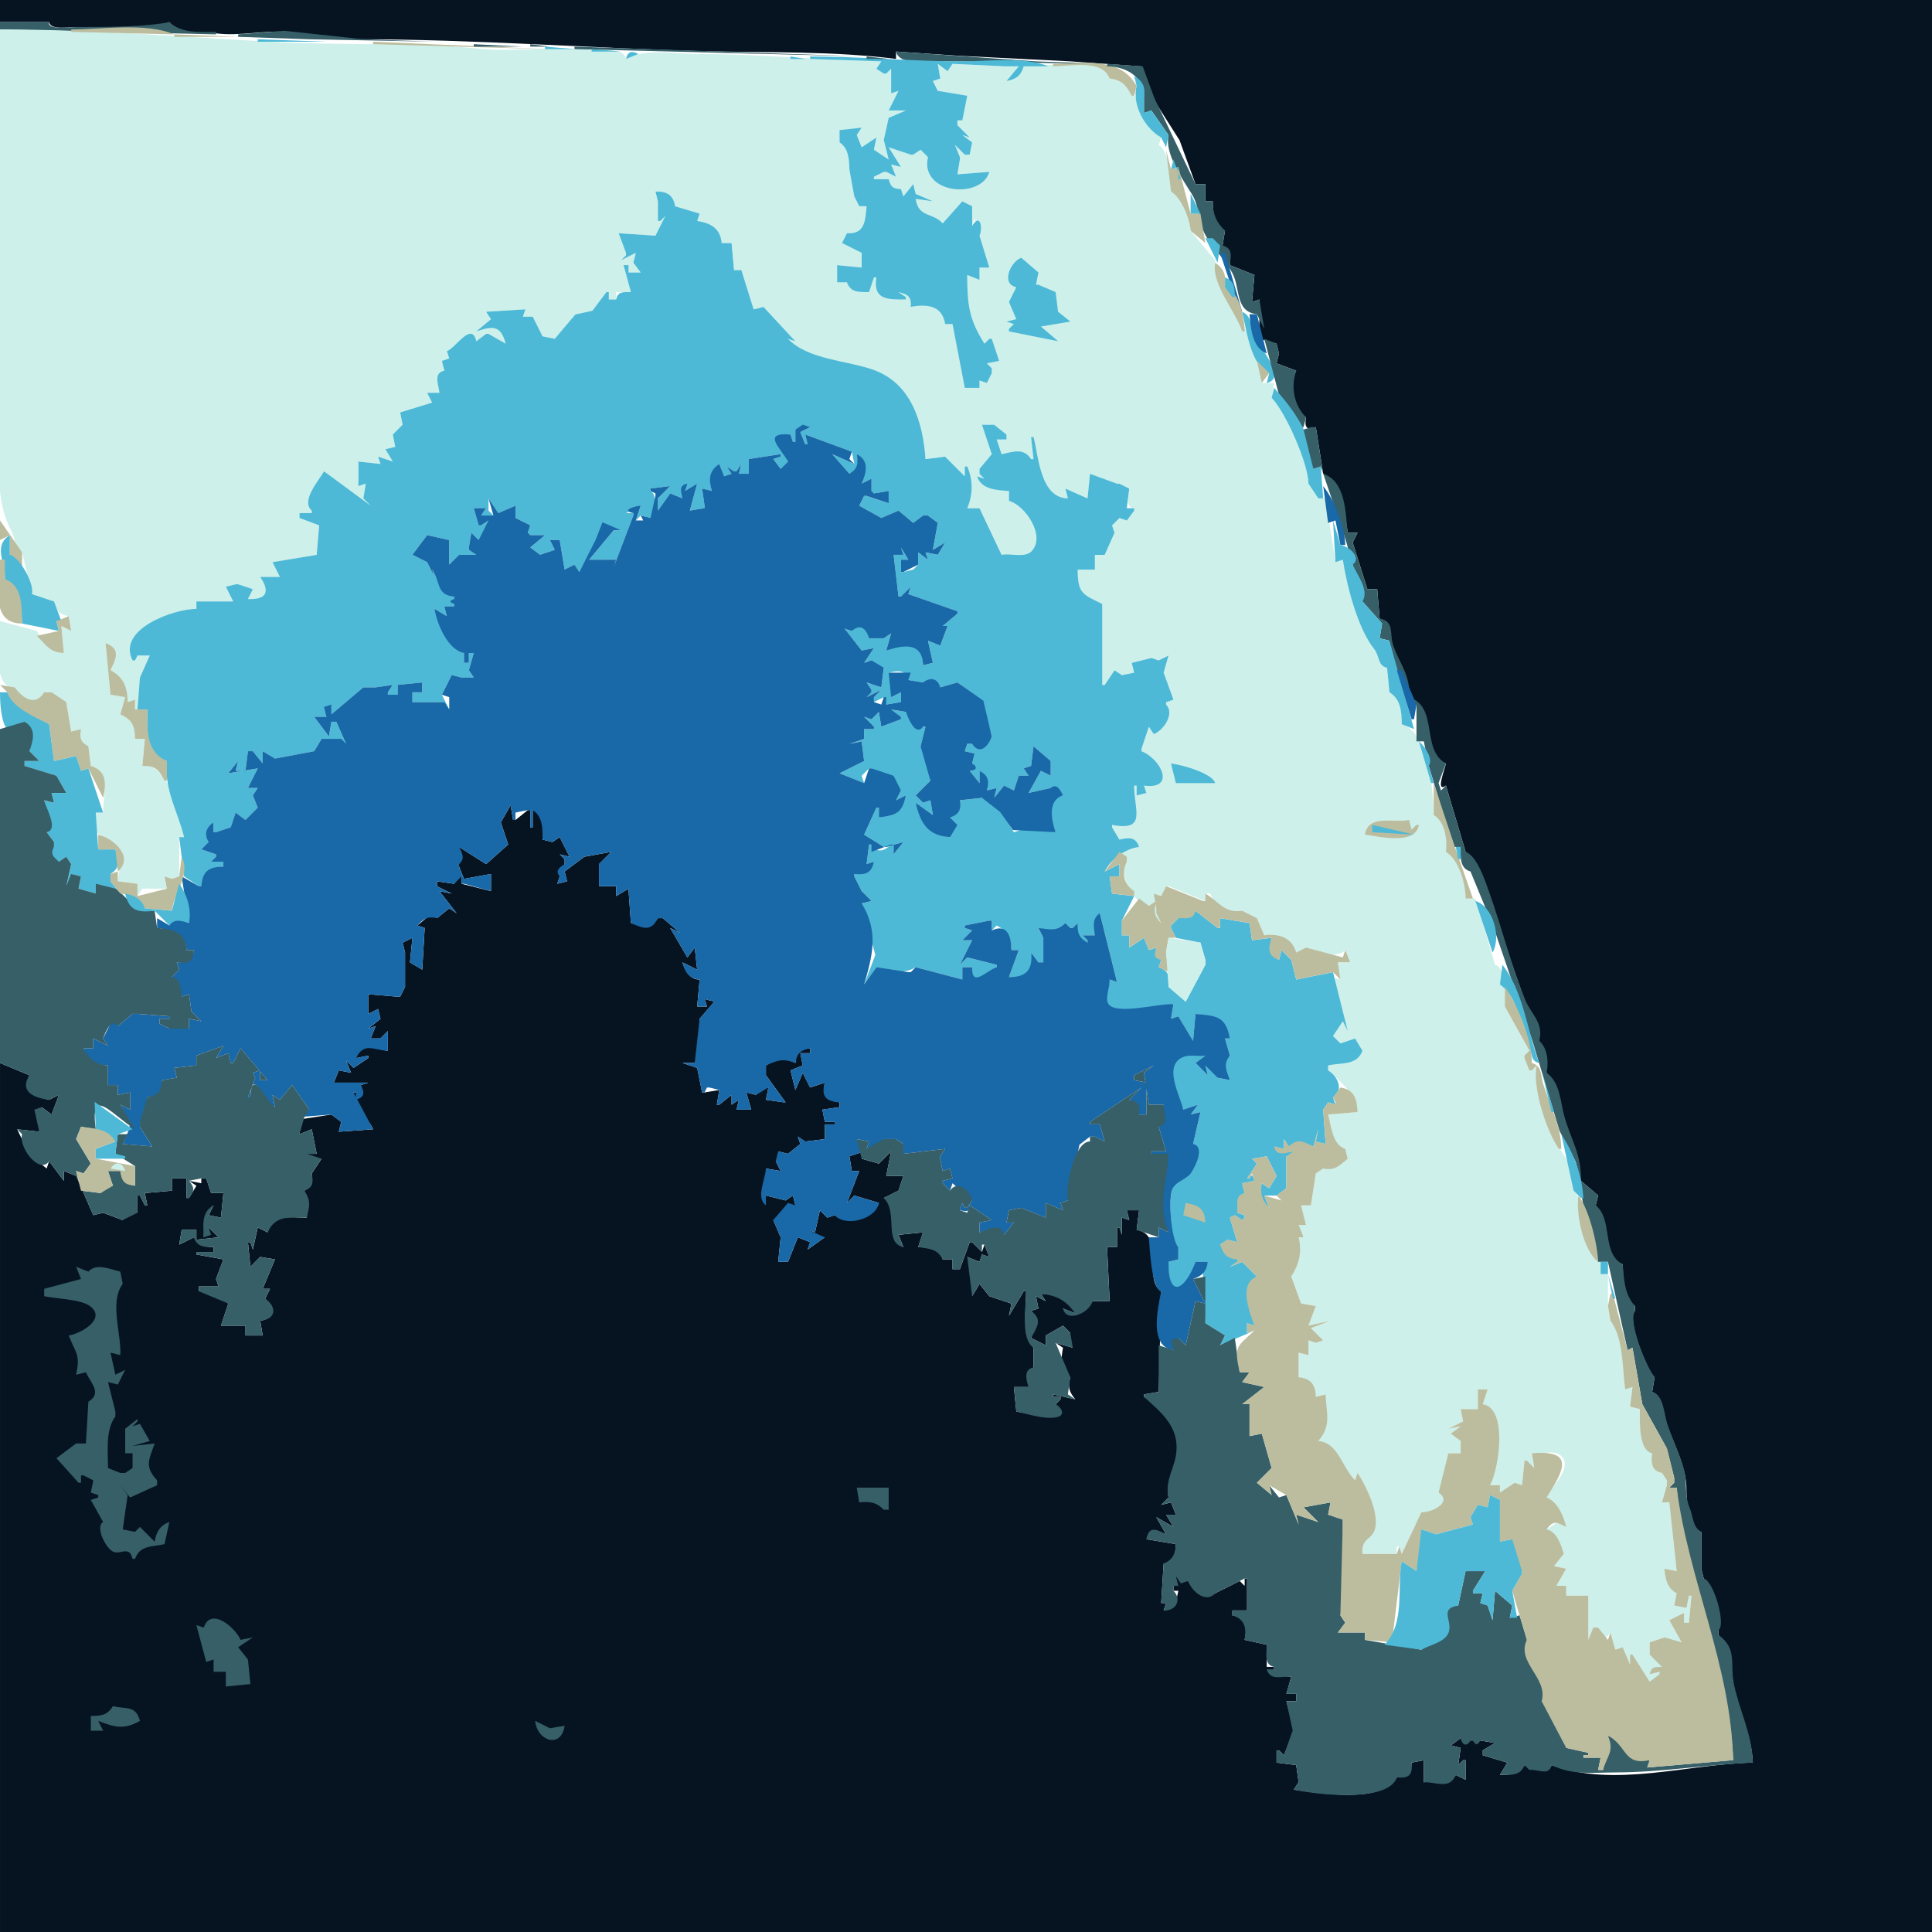
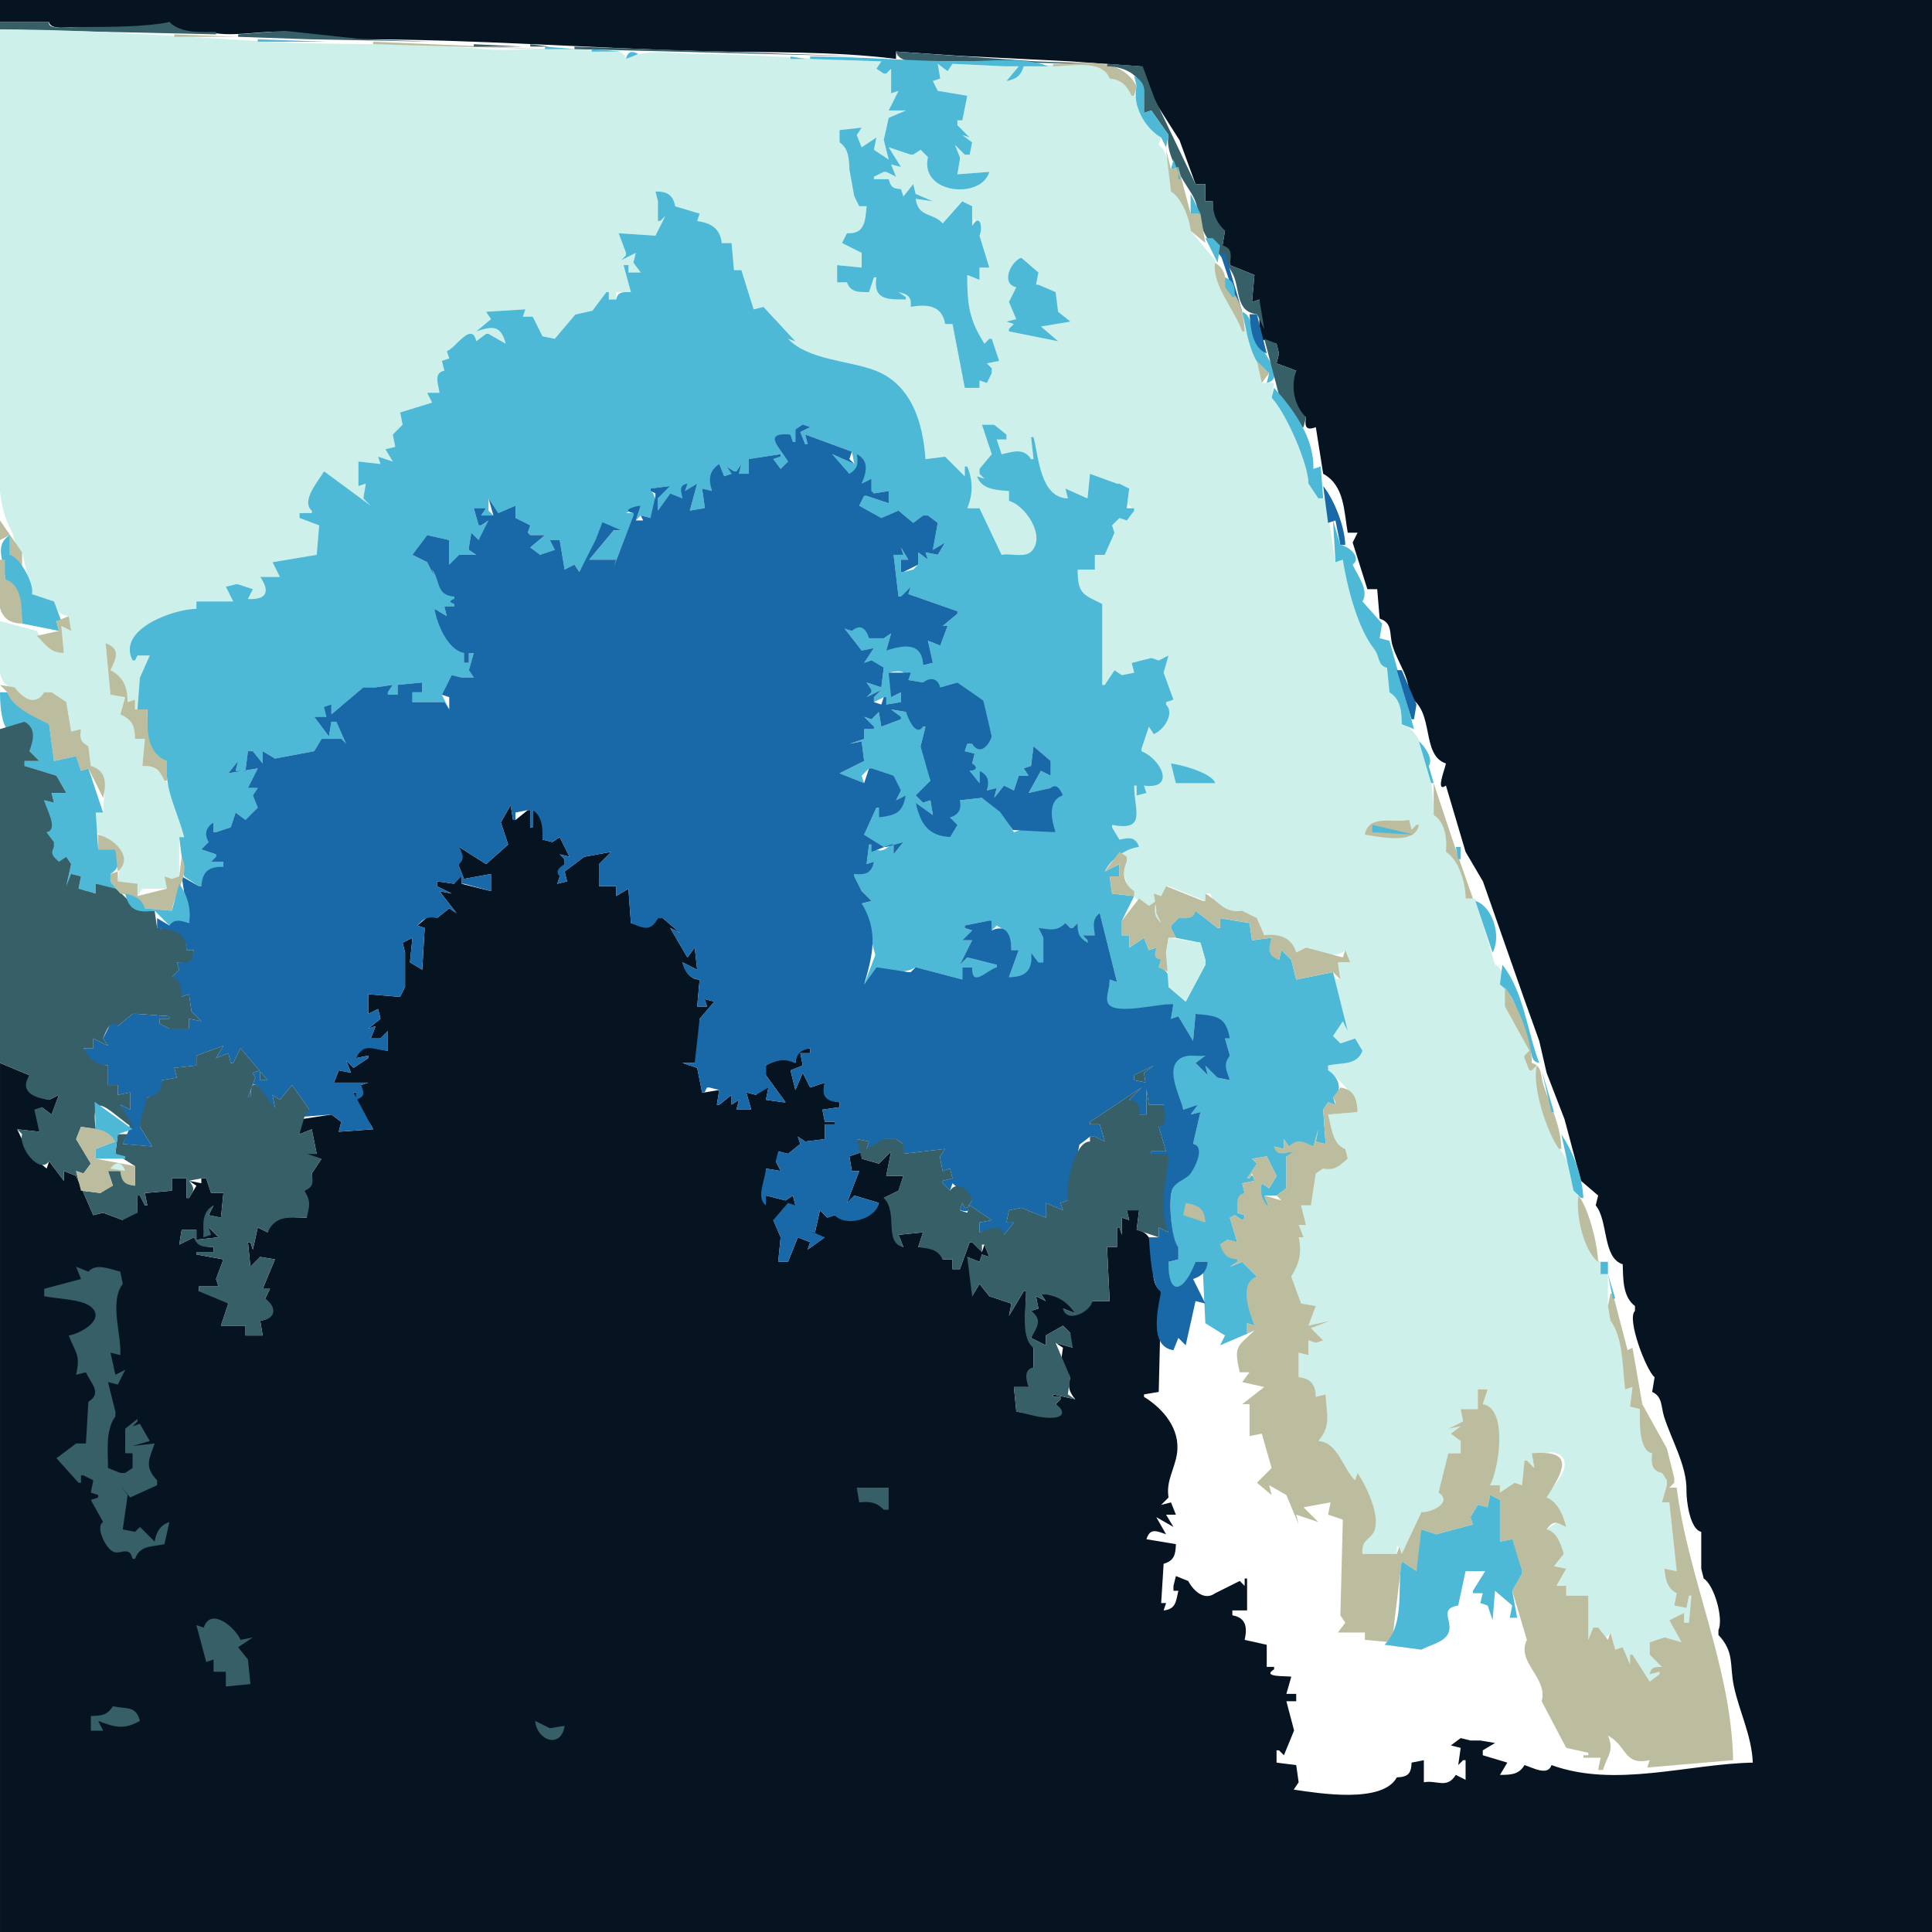
<svg xmlns="http://www.w3.org/2000/svg" viewBox="0 0 787 787">
  <path d="m0 0v9h20c0.562 3.374 7.993 2 11 2 10.466 0 28.983 2.893 38-2 3.866 5.38 13.033 3.792 19 4.576 9.608 1.261 19.5-1.298 28.72-0.554 9.74 0.787 19.26 2.978 29.28 2.978 47.42 0 94.68 3.702 142 4.871 25.49 0.629 51.53-0.09 77 3.129v-3l26 1.749 45 2.251 28.71 2.028 5.52 13.957 10.26 16.159 6.51 17.856h4v7h3c0.02 5.063 0.52 9.044 5 12l-1 6c3.25 2 3.09 4.35 3 8l10 4-1 11 3-1v16l7 2 1 4-1 4 8 3c-2.74 5.59-1.49 15.37 4 19-0.67 3.8 0.07 5.57 4 4l3 19c8.8 4.76 8.44 15.55 10 24h4l-2 4 6 19h4l1 12c5.46 1.74 3.83 6.25 5.22 10.91 2.3 7.73 7.09 12.45 6.78 21.09 10.61 5.55 4.65 23.6 15 27-0.45 2.39-4.4 12.1 0 9l8 27 7.09 12.08 16.51 47.08 6.4 17.84 3 13 7.3 18.9 6.7 25.1 7 6-1 4c5.18 6.3 2.73 21.39 11 24 0.22 5.78-0.08 13.21 5 17v2c-3.51 3.08 4.62 24.39 8 27l-1 6c4.25 1.85 3.58 6 4.83 10 2.97 9.43 9.33 20.1 9.14 30-0.08 4.33 1.43 16.01 6.03 17v15l1 4c4.32 2.72 8.15 16.38 6 21v2c6.67 7.08 4.45 12.28 6.28 20.83 2.23 10.48 7.24 20.05 7.72 31.17-26.6 0.55-56.15 10.42-82 1-1.48 4.56-7.45 1.14-11 0-2.32 3.97-5.68 3.96-10 4l3-5-10-3v-2l5-3-6-1h-4l-4-1-4 3 4 1-1 7 2-2h1v8l-4-2c-3.59 5.85-7.64 1.99-13 3v-9l-5 1c-0.13 4.49-1.51 5.87-6 6-5.84 10.79-31.73 6.51-42 5l2-3-1-7-8-1v-5h1l2 2 4.14-10.09-3.14-11.91h4v-3h-4l2-7c-2.12-0.37-12.34 0.29-7-3v-1h-3v-9l-9-2c1.14-5.01 0.63-9.04-5-10v-2h6v-13h-1v3l-2-2-10 5c-4.4 3.19-8.81-0.9-11-5l-5-2-1 4v2h2c-0.99 4.34-1.02 7.5-6 8l1-3h-2l1-16c4.31-1.22 4.87-3.78 5-8l-12-2c1.46-4.66 4.06-3.42 8-2l-4-7 7 4-3-5h4l-2-5-4 1 3-3c-1.12-6.81 2.52-11.45 3.45-18 1.41-9.92-5.63-18.19-13.45-23v-1l6-1 1-41c-7.62-4.94 1.97-22.92-10-25l1-8h-5l1 4-3-1v7l-1-3h-1v8h-4v1l1 21h-7c-2.27 4.17-8.76 7.93-12 3l5 2c-2.99-6.05-7.57-7.71-14-8l2 3-4-2 1 5-3 1c3.88 3.92 1.8 6.47 0 11l6 3v-4l7-4 3 3-3 1 4 5-7-2 3 2c-0.67 3.9-1.69 11 3 12-1.14 3.97-0.54 5.83 2 9l-9-2v1h3v1l-2 2c7.89 7.88-12.85 3.42-16 3l-1-10h6l2-8v-8c-4.86-5.47-3-16.07-3-23h-1l-6 10 1-5-9-3-4-5-3 5c1.35-6.63 0.93-9.96-2-16l5 2 1-3 3 1-2-5-1 3-4-4h-1l-4 11h-3v-4h-4c-1.55-5.08-5.27-4.76-10-5l2-6-10 1 2 5c-8.6-3.17-0.06-14.88-8-20l6-3 2-6h-7l2-10-5 5-7-2 1-3-6 2 1 6h3l-5 13 3-3 10 3c-1.77 6.57-12.61 8.69-18 5l-3 1-3-3-2 9-3-1c1.08 3.84 3.4 3.55 7 3l-7 5 1-3-5-2-4 10h-4l1-10-3-7 9-6-1-4-3 2-8-2v4-15l6 1-2-4 3-1-2-3 4 1 5-4-1-3 3 2 8-1v-6h4v-1h-4l-1-5 7-1v-2c-5.31-0.6-7.1-2.72-6-8l-6 2-3-6-3 7-2-8 5-2-1-5h4v-2c-4.25 0.49-5.66 1.7-6 6-4.76-2.48-7.58-1.78-12 1v4l8 11h-1l-7-1 1-5c-2.99 0.06-4.35-0.05-5 3l-4-1 2 7h-6l1-4-3 2v-4l-5 4h-1l1-6-6 1h-1l-2-10-6-2h5c4.54-7.44 2.24-10.09 2-18l6-7-4-1 1 3h-4l1-11c-3.84 0.14-6.1-3.6-7-7l6 3-1-9-3 4-7-12 4 2-7-6h-2c-3.67 4.94-5.82 3.38-11 2l-1-14-5 3v-4h-7v-9l5-5-11 2-8 6 1 4-4 1 1-3 2-5v-2l-2-2 4 1-4-8-3 2-4-1c0.42-4.15 1.03-10.92-4-12v7h-1v-7h-1l-5 4h-1l-1-6-4 7 3 9-9 8-11-7v8l2 5 11-2v7l-12-3v-3h-1l-2 3-7-1v2l6 3-5-1 7 9-3-2-5 4-2-2-6 5 3 1-1 17-5-3 1-10-4 2 1 4v14l-2 4h-1l-12-1v8l4-2 1 4-5 4 3-1-2 5h4l3-3v8c-6.11-0.45-10.26-4.8-13 3l5-1v1l-6 4-3-3 2 5-5-1-2 5h14l-3 1c0.8 2.5 0.48 7.04-2 3h-1c-1.13 7.32 5.29 8.84 8 15l-14 1 1-4-4-3-13 2v6l5-2 2 10h-4l1 3 5-1-4 6c0.26 3.48 0.05 5.18-3 7l1 11c-6.92 0-13.5-1.71-16 6l-4-2-2 9-1-3h-1l1 10 4-4 6 1-5 12h3l-2 4c4.02 3.91 4.22 7.98-2 9l1 6h-7v-4h-10l3-9c-4.333-3.5-6.249-4.98-12-5v-2h8l-1-3 3-8-11-2v-1h7v-2c-3.878-0.12-6.072-0.5-8-4l-6 3 1-6h6v4l9-1-4-4-2 4c0.365-5.38-0.576-9.19 4-13l-2 4 5 1 1-10h-5l-2-6h-2v2l-5-1 3 2-3 5h-1v-8h-6v5l-11 1 1 5h-1l-2-4h-1v7c-3.423-0.58-4.865-0.4-6 3l-8-3-4 1-7-16-5-2v4l-6-8-1 3c-6.935-5.47-8.507-8.54-12-16l9 1 1-10 4 3 3-8-4 2c-5.668-1.29-11.075-3.13-8-10l-12-5v354h787v-787h-787z" fill="#061422" />
  <path d="m0 9v3l88 2v-1c-6.499 0-14.002 0.737-19-4-9.888 1.978-24.253 2-37 2-4.302 0-12.826 1.306-12-2h-20z" fill="#365f68" />
  <path d="m0 12v158c0 15.6-2.683 32.54 4.548 46.1 1.81 3.4 1.037 6.69 4.452 8.9l4 17 9 3c0.919 3.74 2.144 5.35 6 6l1 6-4-2 1 11c-5.52-0.42-8.55-4.28-11-9l-15-4c0 6.87-3.738 27.36 6 27 2.095 4.88 9.913 9.14 12 2h3c1.099 3.32 2.59 3.74 6 4l2 12 4-1c-1.367 3.88-1.09 5.74 3 7l1 8c8.087 3.97 5.021 11.54 5 19h-3v8c11.025 5.79 10.483 8.79 9 20l8 1v5l2-3h10l-1-5 3 1 3-1v-16h2c-1.613-8.53-6.186-30.6-17-29l1-11h-4c-0.019-5.44-0.424-8.29-6-10l2-7-6-1-2-21c5.598 3.15 3.709 5.87 2 11 4.576 3.61 6.825 7.12 7 13l3-1v4h1l3-3-2-10 4-9h-5l-2 2c-4.652-12.55 16.318-20.79 26-21v-3h15l-3-6 4-1h1l6 2-2 4c7.75 0.8 10.44-3.03 5-9h8l-3-6 18-3 1-12-8-3v-2h5v-1c-3.43-5 3.06-11.19 5-16 6.16 5.68 10.53 11.88 19 14l-3-3 1-6-3 1v-10l9 1-1-3 6 2-3-5 4-1-1-5 4-4-1-5 13-4-2-4h5c-0.28-3.7-1.36-6.76 2-9l-1-4 3-1-1-3c4.66-0.81 7.9-10.23 12-4l4-3h1l7 4c-1.2-8.19-5.71-8.03-12-5l6-5-2-3 16-1-1 3h4l4 8 5 1 8.49-9.21 9.51-2.79-3 1 6-8h1v3h3v-3h6l-3-11 2 3h5l-3-4 1-4-6 3 2-2v-1l-3-8 15 1 4-8-2 2h-1v-8l-1-4c4.32 0.156 6.76 1.832 8 6l10 3-1 3c5.28 1.336 8.86 3.445 10 9h4l1 11h3l5 16 4-1 13 14-3-1c5.58 8.9 24.76 9.33 34 12.71 15.8 5.78 20.15 21.32 22 36.29l8-1 8 8v-4h1v17h5l9 19c3.43-0.37 9.56 1.72 12.26-0.78 6.55-6.08-2.23-20.2-9.26-21.22v-4c-5.17-0.66-10.33-1.06-13-6l3 1-2-2v-2h2l3-6-4-12h5l5 4v2h-4l2 6c4.95-0.65 8.18-1.78 12 2h1l-1-9h1c1.21 8.09 2.55 25.44 14 25l-1-4 9 4 1-10c2.99 1.47 8.63 7.24 11 4h1l4 2c0 3.36-1.91 7.53 2 8v1h-3v4l-3-1-3 3 1 3-4 9h-4v6h-7c0 9.71 1.1 10.75 10 14v33h1l4-6 3 2 5-1-1-4 8-2 3 1 4-2-2 7 1 12v1c3.75 5.34-1.56 11.53-7 9l-3 9v1c6.55 3.6 14.4 13.78 1 14l1 3-4 1v-4h-1c0 10.12 4.09 17.64-9 16v1l3 5c3.9-0.6 6-0.59 8 3l-7 2v2h2v2h-2c1.46 7.87 2.37 14.97 11 18l3-2c-1.67 3.87-1.95 6.72 2 9l-2-4v-2h2l-3-6 3 1 2-4h1l15 6v-3h2c2.46 5.9 6.74 8.42 13 7l6 3 3 7c5.95-0.16 10.32 1.43 13 7l4-2c1.37 3.41 13.93 4.16 16 1l2 5h-5l1 7-4-1 7 22-2-4-4 6 3 3 6-2 3 5c-3.34 5.73-8.36 4.33-14 6v2c5.18 4.7 11.34 9.72 12 17l-12 1c0.8 5.37 1.06 13.05 7 14l1 4-10 4-3 2-2 13h-4l2 8h-3v1l2 4h-2l-3 16 4 11 6 1-3 8 9-2-8 3 5 5-3 1-3-1v6l-4-1v10c4.55 0.95 6.48 3.4 7 8l4-1c0.08 7.71 1.07 12.06-3 19l15 16 1-3c3.03 6.46 7.53 14.4 6.67 21.85-0.59 5.13-5.89 4.14-4.67 11.15h14v-3h1l1 3 8-17c5.34 1.35 14.36-6.42 7-8 2.02-6.21 7.18-9.24 4-16h5v-5l-4-3 4-3-5 1 6-3-1-5h7v-8h4l-2 6c9.92 2.83 6.05 25.05 3 33h4v3l6-4 3 1 1-10h1l3 3-1-6 3 1c3.42-2.54 10.99-1.73 10.38 4.04-0.49 4.55-5.47 8.82-7.38 12.96l8 12-2-3-6 4 7 10-4 5 5 1-4 7h4v4h9v18l2-5h2c0.31 4.04 2.42 5.84 5 2l2 7 3-1 3 7v-4h1l7 11 4-3v-1l-4 1 5-3c-0.59-3.4-1.65-4.27-5-5v-5l6-2c0.84 3.94 3.68 2.63 7 2l-5-9 6-3v4h2l1-11h-1l-1 5-5-1 1-5-5-10 5 1-3-28h-3l2-7v-2l-2-3c-3.91-0.9-4.06-4.41-4-8-5.15-3.33-5-12.41-5-18l-4-1 1-8-3 1c-0.46-6.92-0.53-23.42-6-28l-1-6v-13h-3v-5c-9.82-6-4.14-22.92-11-29 1.8-7.84-4.54-14.72-8.2-21.26-3.72-6.66-7.98-22.3-6.8-29.74l-2 2h-1v-8l-10-18c0-4.37 0.54-16.03-4-17l-8-27h-4c0-5.35-1.98-17.71-8-19 1.17-4.83 0.18-13.27-5-15-0.11-9.76-2.05-33.82-13-37 0-4.77 0.44-11.42-5-13l-1-10-8.47-16.71-9.53-27.29-3 1-4-26h-3l-4-6c-0.02-7.35-8.72-30.62-15-35l1-6h-5c-1.31-9.92-5.21-20.12-10.3-28.74-3.61-6.12-9.17-13.78-8.7-21.26l-10-12c-0.08-4.738-3.2-14.597-8-16-0.24-5.579-0.24-15.57-5-19l1-3c-7.52-6.866-10.04-23.393-21-24-2.04-9.367-27.15-4.83-35-5l-7 6 5-6h-6l-21-1-2 3-4-3 1 6-3 1 2 4 12 2-4 10v2l5 5-3-1 4 3-1 5h-2l-4-4 2 5v1l-1 6 13-1c-5.17 11.106-27.23 8.292-25-6l-3-3-3 2h-1l-9-3 5 8-4-1 2 5-4-2h-1l-4 2v1h6c0.59 3.402 1.56 4.138 5 4l1 3 4-5 1 4 7 3-7-1c0.56 7.896 6.01 6.196 11 10l8-9 4 2v8l1-3 2 7 4 13h-4v5l-5-2c0 11.72-1 19.21 7 28l2-2h1l3 9-5 1 2 2v2l-2 4-3-1v3h-6l-5-26h-3c-0.61-8.06-7.29-8.59-14-7 1.01-4.35-0.8-5.52-5-6l3 2v1c-7.35 0-12.52-0.3-12-9h-1l-2 6c-4.05-0.1-6.86-0.34-9-4h-4v-7l10 1v-6l-8-4 2-4c7.57 1.405 7.74-4.855 8-11h-3l-2-4c1.43-3.961 1.43-8.158-2-11 0.75-3.718 0.13-10.115-4-11v-1l2-1-2-3c3.78 1.918 5.56 1.316 9-1l-2 3 2 5 6-4-1 5 6 4-2-8 2-9 7-3h-7l4-8-3 1v-10l-2 2h-1l-3-2 2-3c-24.96-0.515-50.02-3-75-3-9.05 0-21.04-2.555-29 2-1.06-4.959-8.85-2.707-13-3.389-15.08-2.479-30.82 0.817-46-0.694-28.98-2.884-57.93-1.262-87-2.945-36.325-2.102-72.476-4.972-109-4.972z" fill="#cdf0eb" />
-   <path d="m29 12v1l42 1c-11.733-4.925-29.426-2-42-2z" fill="#bcbd9e" />
  <path d="m97 14v1l29 1.004 51 0.996-29-1-32.17-3.456-18.83 1.456z" fill="#365f68" />
  <path d="m71 14v1h26l-26-1z" fill="#bcbd9e" />
  <path d="m105 16v1h28l-28-1z" fill="#4db9d6" />
  <path d="m152 17v1l70 2-24-1.039-46-1.961z" fill="#bcbd9e" />
  <path d="m193 18v1h20l-20-1m23 0v1h8l-8-1m18 1v1l118 3-32-1.09-86-2.91z" fill="#365f68" />
  <path d="m222 19v1h12l-12-1m19 1v1h12l-12-1m14 4 5-2c-2.61-1.498-4.35-1.012-5 2z" fill="#4db9d6" />
  <path d="m365 21c1.33 6.186 14.99 4 20 4 21.7 0 43.27 1 65 1l-28-1.004-57-3.996z" fill="#365f68" />
  <path d="m322 23v1h6l-6-1m8 0v1l29 1-2 3 3 2h1l2-2v10l3-1-4 8h7l-7 3-2 9 2 8-6-4 1-5-6 4-2-5 2-3-9 1v5c3.65 2.354 3.92 6.864 4 11l2 11 2 4h3c-0.48 6.029-0.78 11.543-8 11l-2 4 8 4v6l-10-1v7h4c1.48 4.22 4.96 3.96 9 4l2-6h1c-1.44 9.2 4.56 9 12 9v-1l-3-2c3.87 0.81 5.36 1.95 5 6 6.57-1.2 12.8-0.69 14 7h3l5 26h6v-3l3 1 2-4v-2l-2-2 5-1-3-9h-1l-2 2c-6.27-9.92-7-15.72-7-28l5 2v-5h4l-4-13c1.45-3.448 0.21-9.302-3-4v-8l-4-2-8 9c-3.94-4.528-9.91-2.2-11-10l7 1-7-3-1-4-4 5-1-3c-3.26-0.059-4.15-0.87-5-4h-6v-1l4-2h1l4 2-2-5 4 1-5-8 9 3h1l3-2 3 3c-3.42 15.094 21.76 17.314 25 6l-13 1 1-6v-1l-2-5 4 4h2l1-5-4-3 3 1-5-5v-2h2l2-10-12-2-2-4 3-1-1-6 4 3 2-3 21 1h6l-5 6c3.94-0.804 5.84-2.099 7-6h10c-9.58-4.019-24.66-2-35-2-20.74 0-41.26-2-62-2z" fill="#4db9d6" />
-   <path d="m353 23v1h9l-9-1z" fill="#365f68" />
  <path d="m429 26v1c7.04 0 20.08-2.947 23 5 4.94 0.556 6.8 2.688 9 7h1l1-4c-6.81-12.107-20.94-9-34-9z" fill="#bcbd9e" />
  <path d="m451 26v1c7.92 0.17 15.18 4.269 15 13v6l3-1 7 10c-1.63 7.627 5.57 17.712 9.5 24.09 3.12 5.06 2.54 10.564 5 15.65 2.73 5.67 8.33 10.57 11.47 16.43 3.39 6.33 1.03 15.79 10.03 16.83l3 6-2-12-3 1 1-11-10-4c0.4-3.8 1.24-6.81-3-8l1-6c-3.7-3.62-4.94-6.861-5-12h-3v-7h-4l-16.76-35.004-4.76-12.968-14.48-1.028z" fill="#365f68" />
  <path d="m462 31 1 4c-1.96 7.6 3.28 17.204 10 21l2 4 1-5-7-10-3 1v-6c0.66-4.189-0.21-6.929-4-9z" fill="#4db9d6" />
  <path d="m475 61 2 17c4.3 2.626 7.64 11.025 8 16l6 5-2-12h-4l-5-19-3 1-2-8z" fill="#bcbd9e" />
  <path d="m478 65-1 4 3-1v5h1l-3-8m-211 13 1 4v8h1l2-2-4 8-15-1 3 8v1l-2 2 6-3-1 4 3 4h-5v-3h-2l3 11c-3.19 0.01-5.27-0.4-6 3h-3v-3h-1l-6 8 3-1-9.64 2.12-8.36 9.88-5-1-4-8h-4l1-3-16 1 2 3-6 5c6.4-2.13 9.96-2.83 12 5l-7-4h-1l-4 3c-1.82-8.49-8.84 3.41-12 4l1 3-3 1 1 4c-4.56 0.98-2.38 5.38-2 9h-5l2 4-13 4 1 5-4 4 1 5-4 1 3 5-6-2 1 3-9-1v10l3-1-1 6 3 3-19-14c-2.26 3.93-9.53 12.03-5 16v1h-5v2l8 3-1 12-18 3 3 6h-8c4.12 6.09 2.63 9.38-5 9l2-4-6-2h-1l-4 1 3 6h-15v3c-9.294 0.08-32.488 8.3-26 21h1l1-2h5l-4 9-1 13h4c1e-3 7.81-1.186 18.58 8 21-1.23 11.64 4.306 20.19 7 31h-2l2 16 6 4h1c0.905-5.64 3.33-7.69 9-8v-2h-5l2-2v-1l-6-2 3-3c-1.229-3.42-0.465-5.42 2-8v4h1l6-2 2-6 4 3 5-5-2-5 2-3h-4l4-8-12 2 4-5-1 4h4l1-8h2l4 5v-5l5 3 16-3 3-5 10 2-4-9h-2l-1 6-6-8h5l2-5v4l13-11h5l7-1-2 3v1h4v-4l10-1v4h-4v4h13v3h2l-3-6 4-8 4 1h5l-2-3 2-7h-2v4h-2v-4c-6.56-2.28-10.12-11.7-12-18l5 3-1-4h4v-4l-9-11 1 3-3-6-6-3 6-8 9 2v10l4-4h7l-3-2v-1l1-6 3 3c3.64-1.93 4.3-3.96 4-8l-3 2h-1l-2-7h5l-2 3h5l-2-2v-5l4 6 7-3v5l6 3-1 3 1 1h6l-6 5 4 3 6-2-2-4h4l2 12 4-2 2 3 7.1-13.09 2.38-6.58 7.52 2.67h-3l-10 12h11l-1 3 8-21v-1h-3l6-3-2 6 2-2 4 1c1.57-2.79 3.08-9.3 0-11v-1l8-1-5 5v5l5-7 5 2 2-6-1 3 5-3-3 11 6-1v-1l-1-7 4 1c-1.16-4.92-0.68-7.46 3-11l2 5 3-1-2-3 3 2h1l2-3-1 4h4v-6l13-2v1l-3 1 3 4 3-3c-2.22-6.15-10.22-10.42 1-11l1 3h1v-5l6-1-4 2 2 5h1l-1-4 19 7 1 5-9-4 7 8c4.07-1.64 3.91-4.02 3-8 4.58 3.58 3.58 6.94 2 12l4-2v5l1 1 6-1v5l-9-3h-1l-2 4 9 5 7-3 6 5 4-3h2l4 3-2 11 5-3-3 5-5-1 1 3-4-3v5l-2 2-4 1h-1v-5h3l-3-5 1 3h-4l2 17h1l4-4-1 3 20 7v1l-6 5h2l-3 8-5-2 2 9-4 1c-0.11-9.63-7.71-9.49-15-6l2-7-3 2h-6c-0.68-4.15-4.02-7.45-7-3l-2-1h-1l7 9 5-1-4 6 3-1c0.65 3.05 2.01 2.94 5 3l-1 8-6-2 2 3v1l-2 2 6-3-3 3v2l4-2 1 3 6-1v-4l-4 2c1.06-4.13 1.87-6.56-1-10 3.85-0.87 6.85-1.27 8 3l6 1c3.26-1.43 5.12-1.05 7 2l7-2 10.05 7.43 3.95 14.57c-2 3.83-4.33 6.51-8 3h-2l-1 3 4 1-1 4c1.66 1.59 1.79 3-1 3l4 5v-5c3.05 2.4 3.67 4.19 3 8l4-1-1 4 4-5 4 2 2-6h4l-2-3 3-1 1-8 7 6v6l-4-2-5 9 9-2 5 3c-6.87 1.15-5.36 10.06-3 15l-11-2-6 2-6-10-7-4-9 1c0.08 3.55-0.87 5.3-4 7l3 3-3 1v4c-9.16-1.17-11.2-6.17-14-14l7 5-1-6-3 1-3-3 6-6c-0.91-5.13 0.73-10.77-4-14l2-8h-1c-3.77 1.82-5.38-3.12-7-6l-6-1 4 3v1l-8 3-1-6-3 3-3-1 4 4v1h-4v4l-6 2 5-1 1 8-10 5 10 4-1-3 3-3h1c0.9 4.22 5.36 3 9 3 0.01 3.19-0.4 5.27 3 6l-2 4 4-2c-2.09 7.12-4.29 7.45-11 9v-4h-1l-5 11 8 5h1l7-2-4 5v-4h-1c-2.9 2.73-5.61 3.68-8 0h-1l-1 8 3-1c-1.54 4.24-3.61 5.18-8 5v1l3 6 4 4-4 1 5.55 21-4.55 12 5-7c4.72 2.04 11.48 2.79 16 0l19 5v-5h4c-1.62 9.65 6.28 1.88 10 0v-1l-12-3-3 3 5-10h-4l4-4-3-1v-1l10-2h1v4l2-2c4.54 2.38 5.85 4.95 6 10h3l-4 11c7.12 0.73 10.56-2.69 9-10l3 4h2v-10l-2-4c4.64 1.08 8.16 2.59 11-2l2 2h1l2-2c-0.7 4.08-0.11 6.63 4 8v-1l-2-2h5l2-9 7 28-3-1c0.1 2.93-2.19 6.92-1.27 9.57 2.05 5.86 21.96 0.22 27.27 0.43l-1 6 3-1 6 10 1-11c8.16 1.46 11.63 1.21 14 10h-2l2 7c-3.78 2.9-1.97 6.37 0 10l-5-1c-0.73-3.35-1.6-4.41-5-5l1 4-5-5 4-3c-2.64 0.17-6.16-0.89-8.62-0.11-9.1 2.91-2.19 16.7-0.38 22.11l6-2-3 4 4-1-3 13c3.38 2.44 0.77 8.55-1.6 11.52-1.84 2.32-5.12 3.37-6.54 6.03-2.11 3.95-1.07 21.64 2.14 24.45v5l-4 1c-0.62 15.37 7.79 13.44 11 0h5l-2 4 1 21 8 5-2 4 14-6-3 1v-4l3 1c-1.51-6.16-6.1-15.85 1-20l-6-6-5 2 3-2v-1l-7-6 3-2 4 1-3-10 2-1 3 2 1-1v-1l-3-1 3-8-1-4 5-1c-0.58-1.91-0.98-3.33-2-1h-1l4-6-2-2 6-1 4 8-3 5-3-2c-1.5 4.25-0.8 7.38 3 10l-2-5h5l4-3v-13h3v-2c-3.49 0.4-5.92 1.12-8-2l4 1v-4l2 3c3.91-2.7 5.82-1.38 10 0l2-7-1 5 4 1-1-14 2-3 3 1-1-3c4.54-2.98 1.95-8.61-2-11v-2c5.52-1.31 11.65 0.15 14-6l-3-5-6 2-3-3 4-6 2 4-6-24-15 3-2-8-4-4-1 4c-3.92-2.23-3.82-4.82-3-9l-8 1-1-7-12-2v4h-1l-9-7-7 3-3 3v1l2 4 10 2 2 7v2l-8 15-7-6c0.7-4.08 0.11-6.63-4-8l1-3-2-5-3 1-2-5-6 4v-5h-3v-6l5-10-9-1-1-7h4v-5l-6 3c2.62-5.16 8.25-9.25 14-10-1.39-4.18-4.08-3.89-8-3l-3-5v-1c14.22 2.64 9-5.79 9-16h1v4l4-1-1-3c13.19 1.69 6.92-10.87-1-14v-1l3-9 2 3c3.98-1.57 8.66-8.25 5-12v-1l3-1-4-11 2-7-4 2-3-1-8 2 1 4-5 1-3-2-4 6h-1v-33c-8.11-3.93-10-4.31-10-14h7v-6h4l4-9-1-3 3-3 3 1 3-4v-1h-3l1-8-4-2h-1l-11-4-1 10-9-4 1 4c-11.29-0.2-11.91-17.03-14-25h-1l1 9h-1c-3.09-4.71-7.16-3-12-2l-2-6h4v-2l-5-4h-5l4 12-5 6v2l2 2-3-1c1.8 5.42 7.98 5.6 13 6v4c6.46 1.67 15.15 14.2 9.26 20.48-2.79 2.96-8.64 0.74-12.26 1.52l-9-19h-5c2.39-5.69 2.38-11.32 0-17h-1v4l-8-8-8 1c-1.04-14.74-5.62-30.66-21-36.29-10.64-3.9-26.89-4.15-35-12.71l3 1-13-14-4 1-5-16h-3l-1-11h-4c-0.68-5.999-4.3-8.109-10-9l1-3-10-3c-0.77-4.651-3.42-6.096-8-6m218 1v8h4l-4-8m6 18 5 10 1-7-3-3h-3z" fill="#4db9d6" />
  <path d="m497 103 8 24h1l-7-24h-2z" fill="#1968a7" />
  <path d="m414 117-3 6 3 7-4 1 3 1-2 2v1l20 4-7-6 12-2-5-4-1-8-7-3h-1l1-5-7-6c-4.45 1.66-8.36 10.64-2 12z" fill="#4db9d6" />
  <path d="m495 107c-1.61 8.72 8.34 19.82 11 28h1c0-5.23-2.18-16.76-8-18 0.5-4.56-0.12-7.36-4-10z" fill="#bcbd9e" />
  <path d="m499 113v4l3 4h1c-0.05-3.99-0.06-6.42-4-8m7 14c1.7 7.11 3.45 21.99 11 25l-1 4c9.08-1.94-4.36-16.03-5.53-20-1.09-3.71-0.65-7.32-4.47-9z" fill="#4db9d6" />
  <path d="m509 128c0.45 5.7 1.1 13.65 7 16l-4-16h-3z" fill="#1968a7" />
  <path d="m515 138 6.01 22.95 8.99 13.05h1l1-4c-4.95-4.94-6.25-12.47-4-19l-8-3 1-4-1-4-5-2z" fill="#365f68" />
  <path d="m512 147 2 9 3-4-5-5z" fill="#bcbd9e" />
  <path d="m519 158-1 4c5.88 6.2 14.91 26.79 15 35l4 6h2l-1-13-3 1c0.4-12.64-8.05-24.23-16-33z" fill="#4db9d6" />
  <path d="m327 173-3 2v5h-1l-1-3c-11.87-0.92-4.1 5.33-1 11l-3 3-3-4 3-1v-1l-13 2v6h-4l1-4-2 3h-1l-3-2 2 3-3 1-2-5c-4.25 2.91-4.4 6.25-3 11l-4-1 1 7v1l-6 1 3-11-5 3 1-3c-3.56 0.77-2.58 2.87-2 6l-5-2-5 7v-5l5-5-8 1v1l2 1v1l-2 9-4-1 1 2h-3l2-6c-2.41 0.13-8.28 1.95-3 3v1l-8 21 1-3h-11l10-12h3l-7.59-3.25-2.77 7.16-6.64 13.09-2-3-4 2-2-12h-4l2 4-6 2-4-3 6-5h-6l-1-1 1-3-6-3v-5l-7 3-4-6 2 7h-5l2-3h-5l2 7h1l3-2-4 8-3-3-1 6v1l3 2h-7l-4 4v-10l-9-2-6 8 6 3 3 6-1-3c3.59 4.73 1.45 10.4 9 11v1c-2.05 0.79-2.05 1.21 0 2v1h-4l1 4-5-3c1.05 6.28 5.35 16.63 12 18v4h2v-4h2l-2 7 2 3h-5l-4-1-4 8 3 1v5l-2-3h-13v-4h4v-4l-10 1v4h-4v-1l2-3-7 1h-5l-13 11v-4l-3 1 1 4h-5l6 8 1-6h2l4 9-2-2h-8l-3 5-16 3-5-3v5l-4-5h-2l-1 8h-4l1-4-4 5 12-2-4 8h4l-2 3 2 5-5 5-4-3-2 6-6 2h-1v-4c-3.105 2.13-3.913 4.73-2 8l-3 3 6 2v1l-2 2h5v2c-6.031 0.15-8.437 1.85-9 8h-1l-7-4 3 19c-3.155-1.31-7.078-3.28-8 1l-5-3v4c6.117 0.83 11.467 2.1 12 9h3c-0.725 4.51-2.623 5.23-7 5l1 3-3 3 4 8 3-1 1 7 4 4-5-1v4h-8l-4-2v-2h4v-1l-13-1h-2l-6 5-1-3h-1l-4 8 2 3-6-3v4h-4c1.565 4.94 4.994 6.84 10 7v8h4v4l5-1v7l-4-2c4.41 8.87 5.301 6.54 1 16l12 1-5-8v-2h2l1-10c4.598-0.53 6.666-2.25 6-7l6-1-1-4 9-1v-4l11-4-3 5 5-2 1 4h1l3-6 11 13h-3v-4l-3 1 1 2-3 8h1c0.29-13.72 6.7 3.29 10 4l-1-5 3 2 5-6 7 10-4 2v1l13-1 4 3-1 4 14-1-8-15h1v3c3.6-1.18 3.58-2.77 2-6l3-1h-14l2-5 5 1-2-5 3 3 6-4v-1l-5 1c3.49-6.64 6.88-3.2 13-3v-8l-3 3h-4l2-5-3 1 5-4-1-4-4 2v-8l12 1h1l2-4v-14l-1-4 4-2-1 10 5 3 1-17-3-1c2.6-2.8 4.2-3.84 8-3l5-4 3 2-7-9 5 1-6-3v-2l7 1 3-3v3h1l11 3v-7l-11 2-2-5v-1c2.5-2.19 1.41-4.28 0-7l11 7 9-8-3-9 4-7 1 6h1v-3l5-1h1v7h1v-7c4.08 2.6 4.07 7.48 4 12l4 1 3-2 4 8-4-1 2 2v2c-2.18 1.36-3.94 2.8-2 5l-1 3 4-1-1-4 8-6 11-2-5 5v9h7v4l5-3 1 14c4.94 2.09 8.15 3.76 11-2h2l7 6-4-2 7 12 3-4 1 9-6-3c0.96 3.92 2.77 6.74 7 7l-1 11h4l-1-3 4 1-6 7-2 18h-5l6 2 2 10h1l1-2h1l4 1-1 6h1l5-4v4l3-2-1 4h6l-2-7 4 1 5-3-1 5 7 1h1l-8-11v-4c4.82-2.15 6.92-2.94 12-1 0.64-3.94 2.13-5.19 6-6v2h-4l1 5-5 2 2 8 3-7 3 6 6-2c-1.6 5.58 0.38 7.69 6 8v2l-7 1 1 5h4v1h-4v6l-8 1-3-2 1 3-5 4-4-1-1 4 2 4-6-1c-0.24 4.66-4.21 11.89 0 15v-4l8 2 3-2 1 4-3-1-6 7 3 7-1 10h4l4-10 5 2-1 3 7-5-7-3 3 1 2-9 3 3 3-1c4.45 5.01 16.91 1.65 18-5l-10-3-3 3 5-13h-3l-1-6 6-2-3-5 5 1-1 3c3.69-0.12 5.78-0.31 7-4h5l3 2v4l17-2-2 3v1l1 5 3-1 1 4-4 1v1l3 3 1-3 8 7-2 3h-1l-1-2-1 3c2.79 0.45 3.64 1 4-2l9 6-5 1v4c4-0.94 7.34-3.09 10 1l4-5h-3l1-5 5-1 10 4v-6l7 3-1-3 3-1 4.72-22.72 4.28-3.28h2l4 2-2-7h-4v-1l21-14-5 5c3.39 1.09 3.94 2.5 4 6h3v-13l-5-1v-2l8-4-4 3 2 13h6l-2 9 3 10h-6v1h7c-2.19 11.09-5.69 21.63 0 32l-4-2v4h-4c0.32 4.5 1.08 21.16 5 22-1.36 7.04-5.08 22.52 5 24l2-5 3 3 4-18 4 1-5-10c3.79-1.33 5.41-2.99 6-7h-5c-4.45 12.02-11.18 15.02-11 0l4-1v-5c-2.88-2.88-4.26-19.85-2.36-23.78 1.55-3.21 5.76-3.68 7.64-6.61 2-3.12 5.52-10.58 0.72-11.61l3-13-4 1 3-4-6 2c-1.2-5.59-8.66-18.41 0.38-21.59 2.45-0.87 5.94 0.02 8.62-0.41l-4 3 5 5-1-4 5 5 5 1c-1.45-3.92-2.86-6.53 0-10l-2-7h2c-1.84-9.28-5.48-9.1-14-10l-1 11-6-10-3 1 1-6c-5.34-0.45-24.32 4.93-26.71-0.43-1.08-2.44 0.94-6.77 0.71-9.57l3 1-7-28c-3.26 2.33-2.43 5.32-2 9h-5l2 2v1c-3.49-1.95-4.21-4.07-4-8l-2 2h-1l-2-2c-3.48 3.58-6.36 2.55-11 2l2 4v10h-2l-3-4c0.87 6.99-2.1 10.17-9 10l4-11h-3c-0.06-5.43-1.6-10.94-8-8v-4h-1l-10 2v1l3 1-4 4h4l-5 10 3-3 12 3v1c-4.01 1.24-10.28 8.65-10 0h-4v5l-19-5-2 2h-1l-13-2-5 7c3.38-11.51 6.05-21.49-1-33l4-1-4-4-3-6v-1c4.57 0.44 6.98-0.29 8-5l-3 1 1-8h1v3l8-3h1v4l4-5-7 2h-1l-8-5 5-11h1v4c7.01-1.06 9.44-1.6 11-9l-4 2 2-4-3-6-9-3h-1l-2 6-10-4 10-5-1-8-5 1 6-2v-4h4v-1l-4-4 3 1 3-3 1 6 8-3v-1l-4-3 6 1c1.01 2.62 3.94 10.2 7 6h1l-2 8 4 14-6 6 3 3 3-1 1 6-7-5c1.94 8.26 4.79 13.39 14 14l3-5-3-3c3.6-1.2 4.68-3.33 4-7l9-1 7.39 5.74 5.23 7.37 17.38 0.89c-1.82-5.13-3.26-13.08 3-15-1.14-2.3-2.54-5.06-5-3l-9 2 5-9 4 2v-6l-7-6-1 8-3 1 2 3h-4l-2 6-4-2-4 5 1-4-4 1c1.04-3.82 0.62-6.1-3-8v5l-4-5c2.6 0.01 3.51-1.52 1-3l1-4-4-1 1-3h2c3.09 4.77 6.59 1.02 8-3l-3.44-14.57-10.56-7.43-7 2c-1.11-3.8-3.96-4.22-7-2l-6-1 1-3h-9l1 10 4-2v4l-6 1v-3h-1l-1 3-3-1v-2l3-3-6 3 2-2v-1l-2-3 6 2 1-8-5-3-3 1 4-6-5 1-7-9 3 1c3.48-3.02 5.81-0.99 7 3h6l3-2-2 7c7.03-2.28 14.69-3.63 15 6l4-1-2-9 5 2 3-8h-2l6-5v-1l-20-7 1-3-4 4h-1l-2-17h4l-1-3 3 5h-3v5h1l6-3v-5l4 3-1-3 5 1 3-5-5 3 2-11-4-3h-2l-4 3-6-5-7 3-9-5 2-4h1l9 3v-5l-6 1-1-1v-5l-4 2c1.97-4.65 3.15-9.3-2-12 0.61 3.93 0.49 5.84-3 8l-7-8 9 4-2-2 1-3-19-7 1 4h-1l-2-5 4-2-3-1z" fill="#1968a7" />
-   <path d="m534 174-3 1 4 16 3-1 10.14 29.83 2.86 10.17 4 15 8 9-1 6 4 1c0.02 6.11 5.57 23.16 11 26v15h3l2 10 10 33h3c0.01 4.08-0.52 8.68 4 10l9.55 23.17 15.69 45.83 11.05 36.71 7.02 13.38 3.39 21.91 5.3 18h4l8 36 2-1 4 23 10 18 3 12v2l-2 2h3c2.98 37.78 21.35 72.47 23 111l-35 3 1-3c-10.67 1.29-8.68-7.31-17-10l-2 14h-2l1-5h-7v-1h2v-1l-9-2c-0.85-6.95-4.98-14.29-10-19l2-2c-1.75-7.98-10.63-14.6-8-23l-3-10-4 1 1-5-7-6-1 12-2-6-3-1 1-4h-4v-1l5-8h-8l-3 14c-9.18 0.73-1.74 6.72-4.84 11.7-2.07 3.34-7.23 3.94-10.16 6.3l-23-4v-3h-11l3-4-2-3c4.35-11.93 0.74-26.46 1-39l-6-2 1-5-11 2 6 6-9-3 1 4-5-12-3 1-4-5 1 4-6-5 6-6-4-14-5 1v-13h-3l9-7-9-2 3-4h-4l-2-14-6 3 2-4-8-5v-19l-5 1 5 10-4-1-4 18-3-3-3 1 1 4-6-2v19l-6 1v1c6.75 6.13 13.98 11.8 13.24 22-0.5 6.99-4.89 11.8-3.24 19l-3 3 4-1 2 5h-4l3 5-7-4 4 7c-4.02-2.17-7.09-3.42-8 2l12 2c-0.28 4.07-1.22 6.26-5 8l-1 16h2l-1 3c4.83 0.42 7.71-4.35 4-8v-2h2l-1-4 2 3 3-1c1.38 4.18 7.22 9.32 11 5l12-6h1v13h-6v2c5.1 1.58 5.77 5.09 5 10l9 2c0 3.64-1.22 8.1 3 9v1h-3c1.56 4.8 5.76 2.73 10 3l-2 7h4v3h-4l2.58 11.91-3.58 10.09-2-2h-1v5l8 1 1 7-2 3c8.75 2 38.58 5.52 42-5 4.96 0.55 6.55-1.04 6-6l5-1v9c5.1-0.18 10.54 3.12 13-3l4 2v-8h-1l-2 2 1-7-4-1 4-3c0.61 2.84 2.43 3.74 4 1h1c1.13 2.01 1.87 2.01 3 0l6 1-5 3v2l10 3-3 5c4.24-0.01 8.41 0.53 10-4l2 2c3.67-0.42 8 2.65 9-2 8.81 4.25 16.63 3.02 26 3 18.95-0.03 37.21-3.19 56-4-0.24-11.6-5.48-21.22-7.72-32.09-1.64-7.92 1.6-14.31-6.28-19.91v-2c3.25-1.94-1.92-20.13-6-21l-1-4v-15c-3.59-1.97-3.22-6.31-4.79-9.94-2.17-5.03-0.8-10.64-2.36-15.93-1.78-6.04-4.69-12.06-6.68-18.13-1.41-4.29-1.42-11.61-6.17-13l1-6c-3.21-3.96-10.97-22.65-8-27v-2c-4.35-4.82-4.43-10.81-5-17-8.8-4.62-3.76-18.17-11-24l1-4-7-6c0.22-10.92-3.96-16.42-6.7-26.04-1.73-6.08-1.67-13.96-7.3-17.96 0.89-4.24 0.45-10.05-3-13 2.01-7.37-3.35-10.82-5.81-16.95-5.7-14.19-9.46-29.31-14.61-43.76-1.65-4.65-4.99-14.77-9.58-16.29l-8-27-2 2-1-3 3-8c-10.36-5.66-2.79-23.04-15-27 0.71-8.75-3.76-13.38-6.46-21.09-1.66-4.74 0.71-9.83-5.54-10.91l-1-12h-4l-6-19 2-4h-4c-0.97-7.84-0.64-20.89-10-24l-3-19h-2z" fill="#365f68" />
  <path d="m539 198 2 15 3-1 2 10h2c-0.21-7.4-4.35-18.24-9-24z" fill="#1968a7" />
  <path d="m0 212v8l4-2v8l4 6h1v-7l-9-13z" fill="#bcbd9e" />
  <path d="m543 212 1 17 3-1c1.64 10.54 5.98 27.87 12.78 36.39 2.31 2.9 1.36 6.78 5.22 7.61l1 10c4.65 2.81 4.96 7.94 5 13l5 2-10-36-4-1 1-6-8-9c2.8-4.58-1.97-10.51-4-15 3.94-2.88-1.64-7.58-5-8l-3-10m-541 24c6.49 3.19 6.661 11.37 7 18l15 3-1-4h2l-3-8-9-3c1.147-3.9-4.887-15.12-9-16v-8c-7.025 4.31-1.683 11.45-2 18z" fill="#4db9d6" />
  <path d="m0 228c0 10.17-4.405 25.95 9 26-0.147-6.48 0.233-15.82-7-18v-8h-2m23 25 1 4-9 2c3.874 3.74 5.197 6.81 11 7l-1-11 4 2-1-6-5 2m-14 1 5 3-5-3m34 8 2 21 6 1-2 7c4.958 2.25 5.937 4.7 6 10h4l-1 11c5.054-0.14 6.916 1.51 9 6h1v-8c-8.602-3.63-7.995-12.8-8-21h-5v-4l-3 1c-0.066-5.92-1.57-10.1-7-13 2.344-4.87 4.25-8.7-2-11z" fill="#bcbd9e" />
  <path d="m569 273 6 20h1l1-6-6-14h-2z" fill="#1968a7" />
  <path d="m0 279 3 3c1.016 6.28 11.295 11.07 17 13l2 15 9-2 2 6 3-1 6 12c1.362-5.72 1.441-11.06-5-13l-1-8c-3.326-1.8-3.589-3.33-3-7l-4 1-2-12-6-4h-3c-3.638 5.94-8.756 2.45-12-2l-6-1z" fill="#bcbd9e" />
  <path d="m0 282c0 5.77 0.79 23.55 10 12 4.295 3.49 3.03 7.13 2 12l4 4h-6v2l13 4 4 7h-6l1 4-4-1c0.67 3.94 4.431 10.09 1 13l3 4v2c-2.699 2.49-0.71 4.51 2 6l3-2 2 3-2 9 3-1-1-4 4 1-1 5 7 2v-4l9 4h1l-4-5v-3c4.248-2.6 3.464-5.79 2-10h-7l-1-15h3l-6-18-3 1-2-6-9 2-2-15c-5.6-2.77-15.19-6.78-17-13h-3z" fill="#4db9d6" />
  <path d="m10 294-10 3v136l12 5c-4.408 6.86 2.286 9.32 8 10l4-2-3 8-4-3-3 1 2 9-9-1 2 2c-1.52 5.65 7.241 16.57 11 11l6 8v-4l5 2 7 16 4-1 8 3 6-3v-7h1l2 4h1l-1-5 11-1v-5h6v8h1c2.181-3.19 2.397-3.96 0-7l5-1h2l2 6h5l-1 10-5-1 2-4c-5.018 2.77-4.208 7.89-4 13l3-1-1-3 4 4-9 1v-4h-6l-1 6 6-3c1.343 4.05 4.065 3.95 8 4v2h-7v1l11 2-3 8 1 3h-8v2l12 5-3 9h10v4h7l-1-6c6.39-0.51 7.06-5.54 2-9l2-4h-3l5-12-6-1-4 4-1-10h1l1 3 2-9 4 2c3.34-7.19 8.95-6 16-6 1.07-4.82 1.76-6.6-1-11 3.65-1.29 3.66-3.42 3-7l4-6-6-2h4l-2-10-5 2 2-7 2-3-7-10-5 6-3-2 1 5c-3.32-2.12-9.57-16.92-10-4h-1l3-8-1-2 3-1v4h3l-11-13-3 6h-1l-1-4-5 2 3-5-11 4v4l-9 1 1 4-6 1c-0.104 4.42-1.703 6.11-6 7l-3 10v2l5 8-12-1 2-4h-4l-1 8 8 5v8c-3.941-0.64-5.193-2.13-6-6h-5l2 6c-2.993 0.06-4.346-0.05-5 3l-8-1-2-8 3 1 3-4-6-10 2-5 6 1c-2.396-18.11 6.236-6.18 16 0l-6-10 4 2v-7l-5 1v-4h-4v-8c-4.872-0.37-7.808-2.68-10-7h4v-4l6 3-2-3c0.9-2.46 3.382-8.66 6-5l6-5h2l13 1v1h-4v2l4 2h8v-4l5 1-4-4-1-7-3 1c-0.065-3.03-0.67-8.02-4-8l3-3-1-3c4.738 0.74 6.612-0.03 7-5h-3c-0.243-7.32-5.452-8.46-12-9l-1-7c-9.213 0.53-9.371-4.26-16-9l-8-2v4l-7-2 1-5-4-1-2 5 2-9-2-3-3 2c-2.394-2.03-3.583-3.14-2-6v-2l-3-4c4.982-1.09-0.124-9.34-1-13l4 1-1-4h6l-4-7-13-4v-2h6l-4-4c1.606-4.61 2.869-9.2-2-12z" fill="#365f68" />
  <path d="m578 302 5 17h1l-2-7c1.99-2.72-1.59-8.09-4-10m-101 9 2 8h16c-1.18-4.04-13.69-7.51-18-8z" fill="#4db9d6" />
  <path d="m584 319v13c4.61 2.62 5.61 9.97 5 15 5.46 3.49 7.98 12.82 8 19h3l-6.67-19-9.33-28m-28 21c6.17 0.78 20.54 4.4 22-4h-1l-2 2-1-4c-6.38 1.34-16.62-2.46-18 6z" fill="#bcbd9e" />
  <path d="m559 336v3l17 1-17-4z" fill="#4db9d6" />
  <path d="m40 340v6h7l1 9c6.895-6.02-1.994-13.62-8-15z" fill="#bcbd9e" />
  <path d="m593 345 1 5h1v-5h-2z" fill="#4db9d6" />
  <path d="m456 347-6 8 6-3v5h-4l1 7 9 1v-2c-4.23-2.6-5.19-7.57-3-12v-2l-3-2m-382 2-1 8-3 1-3-1 1 5-12 3v-5l-8-1v-4l-3 1v3l4 5c4.438 0.48 7.838 1.99 10 6l11 1c0.94-7.35 7.804-14.67 4-22z" fill="#bcbd9e" />
  <path d="m597 355 3 6-3-6m-524 5-3 11-11-1c-1.273-3.84-4.155-5.23-8-6 1.575 7.17 5.343 7.79 12 7l6 6c2.162-2.96 4.719-1.89 8-1 1.062-5.46-0.721-11.53-4-16z" fill="#4db9d6" />
  <path d="m475 361-2 4-3-1 1 6v2l2 4c-3.01-2.92-3-5.04-2-9l-3 2-4-3-7 9v6h3v5l6-4 2 5 3-1c-0.75 2.95-1.2 4.31 2 5l-1 3 4 2-1-8 1-6h3l-2-4v-1l3-3c3.36 0 6.2 0.72 7-3l9 7h1v-4l12 2 1 7 8-1c-1.42 4.23-1.71 7.42 3 9l1-4 4 4 2 8 15-3 3 3-1-7h5l-2-5-1 3-15-4-4 2c-1.78-6.16-7.05-7.8-13-7l-3-7-6-3c-7.45 1.15-9.29-3.73-15-7v3h-1l-15-6z" fill="#bcbd9e" />
  <path d="m601 367 7 21c3.68-6.44 0.12-18.81-7-21z" fill="#4db9d6" />
  <path d="m476 382-1 6 1 14 7 6 8-15v-2l-2-7-13-2z" fill="#cdf0eb" />
  <path d="m610 390-1 3 1-3m2 3-1 8c8.8 6.7 6.76 16.47 11.78 25.39 1.67 2.98 0.48 5.81 4.22 6.61-4.87-12.72-6.3-29.08-15-40z" fill="#4db9d6" />
  <path d="m613 402v8l10 18-2 2v1l2 5h1l2-2c-1.97 8.6 3.93 26.75 9 34h1c-0.12-9.56-4.52-17.47-7.33-26.26-1.19-3.74-0.37-7.48-4.67-8.74-0.12-9.99-5.54-23.02-11-31z" fill="#bcbd9e" />
  <path d="m462 438v2l5 1v13h-3c0.5-3.79-0.14-5.33-4-6l5-5-21 14v1h4l2 7-4-2h-2v2c-6.24-0.24-10.25 18.48-9 24l-3 1 1 3-7-3v6l-10-4-5 1-1 5h3l-4 5c-1.13-5.28-6.49-2.16-10-1v-4l5-1-9-6-1 3-3-1 1-3 1 2h1l2-3c-0.88-4.11-6.09-8.44-9-4l-3-3v-1l4-1-1-4-3 1-1-5v-1l2-3-17 2v-4l-3-2h-5l-7 4 1-3-5-1 2 8 7 2 5-5-2 10h7l-2 6-6 3c5.99 5.84-0.21 18.21 8 20l-2-5 10-1-2 6c4.52 0.7 7.75 0.64 10 5h4v4h3l4-11h1l4 4v-3h1l2 5-3-1-1 3-5-2 2 16 3-5 4 5 9 3-1 5 6-10h1c0 6.06-2.47 19.17 3 23v8c-3.99 0.86-3.11 4.8-2 8h-6l1 10c4.92 1.02 10.86 3.14 15.94 2.4 4.42-0.65 2.65-3.93 0.06-5.4l2-2v-1h-3v-1l9 2-3-2 1-7-6-14 7 2-1-6-3-3-7 4v4l-6-3c2.51-4.44 4.81-7.49 0-11l3-1-1-5 4 2-2-3c6.57 0.76 10.06 2.56 14 8l-5-2c1.33 6.21 11.13 1.58 12-3h7l-1-21v-1h4v-8h1l1 3v-7l3 1-1-4h5l-1 8 9 3v-4l4 2c-4.64-11.76-0.5-19.94 0-32h-7v-1h6l-3-10c4.3-0.92 2.06-5.42 2-9h-6l-2-13 4-3-8 4z" fill="#365f68" />
  <path d="m628 436 4 17h1l-5-17z" fill="#4db9d6" />
  <path d="m546 443-3 4 1 2v1l-3-1-2 3 1 14-4-1 1-5-2 7c-4.17-2-6.31-3.47-10 0l-2-3v4l-4-1c0.91 4.26 4.53 2.66 8 2l-3 2v13l-4 3 2 2-7-2 2 5c-2.96-3.13-3.72-5.76-3-10l3 2 3-5-4-8-6 1 2 2-4 6h1l1-2 1 3-5 1 1 4c-4.06 0.87-2.72 4.49-3 8l3 1v1l-1 1-3-2-2 1 3 10-4-1-3 2c1.45 4.01 2.64 5.65 7 6v1l-3 2 5-2 6 6c-7.61 2.68-3.04 14.63-1 20l-3-1v4l3-1c-7.12 6.72-8.46 6.25-6 17h4l-3 4 9 2-9 7h3v13l5-1 4 14-6 6 6 5-1-4 7 4 5 12-1-4 9 3-6-6 11-2-1 5 6 2-1 39 2 3-3 4h11v3l11 1 4-33 6 4c0.85-6.19 5.08-10.96 2-17l6 2 15-4-1-3 3-5 4 1 1-5 4 2v17l5-1c-0.6 4.52 0.36 9.98 4 13v1l-4 7 6 20c-4.54 9.12 8.71 15.4 6 25l10 19 9 2v1h-2v1h7l-1 5h2c1.71-6.03 4.72-7.5 2-14 7.97 4.28 6.3 12.35 17 10l-1 3 35-3c-0.79-38.31-18.28-73.68-23-111h-3l2-2v-2l-3-12-10-18-4-23-2 1-6-23h-1l-1 5 1 6c5.28 6.68 4.95 19.75 6 28l3-1-1 8 4 1c0 4.79-0.63 16.79 5 18-0.46 3.92-0.25 7.13 4 8l2 3v2l-2 7h3l3 28-5-1c0.45 4.31 1 7.87 5 10l-1 5 5 1 1-5h1l-1 11h-2v-4l-6 3 5 9-7-2-6 2v5l5 5c-2.99 0.06-4.35-0.05-5 3l4-1v1l-4 3-7-11h-1v4l-3-7-3 1-2-7-1 3-4-5h-2l-2 5v-18h-9v-4h-4l4-7-5-1 4-5c-1.11-3.82-2.84-9.11-7-10 2.97-4.07 4.25-2.81 8-1-1.18-4.6-3.4-10.17-8-12 7.38-11.41 11.4-19.47-6-18l1 6-3-3h-1l-1 10-3-1-6 4v-3h-4c3.79-7.29 7.17-31.41-3-33l2-6h-4v8h-7l1 5-6 3 5-1-4 3 4 3v5h-5l-4 16c5.95 3.97-2.84 8.23-7 8l-8 17-1-3-1 3h-14c-0.63-6.67 3.88-5.51 5.14-10.31 1.67-6.43-3.7-17.53-7.14-22.69l-1 3c-5.38-5.24-6.81-15.35-15-16 5.56-6.48 3.22-11.34 3-19l-4 1c-0.14-4.98-2.01-7.43-7-8v-10l4 1v-6l3 1 3-1-5-5 8-3-9 2 3-8-6-1-4-11c3.26-5.25 4.43-9.91 3-16h2l-2-5h3l-2-8h4l2-13 3-2c4.86 0.9 6.42-1.08 10-4l-1-4c-5.14-1.54-5.72-9.07-7-14l12-1c-0.24-5.27-1.32-9.16-7-10z" fill="#bcbd9e" />
  <path d="m39 460 8 5-8 3v4h12v-1l-4-1 1-8 6-2-15.451-11.17 0.451 11.17z" fill="#4db9d6" />
  <path d="m33 459-2 5 6 10-3 4-3-1 2 8 8 1 5-3-2-6h5c0.489 4.25 1.703 5.66 6 6v-8l-16-3v-4l8-3c-2.795-5.19-8.599-5.31-14-6z" fill="#bcbd9e" />
-   <path d="m636 462 5 23 3 3h1c-0.63-9.55-3.84-17.99-9-26z" fill="#4db9d6" />
+   <path d="m636 462 5 23 3 3h1c-0.63-9.55-3.84-17.99-9-26" fill="#4db9d6" />
  <path d="m45 476 6 1c-1.217-3.64-3.707-4.21-6-1z" fill="#cdf0eb" />
  <path d="m643 487c-1.18 7.31 1.92 22.39 8 27-0.21-7.16-3.73-21.39-8-27m-160 3-1 5 9 3c-0.32-5.8-2.58-6.92-8-8z" fill="#bcbd9e" />
  <path d="m652 514v5h3v-5h-3z" fill="#4db9d6" />
  <path d="m31 516 2 5-15 4v3c4.856 1.08 14.895 1.21 18.678 4.05 7.035 5.28-4.22 11.37-8.678 11.95 2.837 7.39 4.836 7.6 3 16l4-1c1.944 4.46 6.769 8.43 1 12l-1 17h-4l-8 6 9 10h1v-3h1l4 2-1 5 3 1v1l-3 1 5 9c-3.266 1.86 0.961 10.56 4.028 12.03 2.073 0.99 3.55-0.32 5.555-0.06 1.759 0.23 1.925 1.69 2.417 3.03h1c2.092-5.69 6.816-4.76 12-6l2-9c-3.79 1.3-5.397 4.13-6 8l-6-6-2 2-5-1 2-14-3-4 4 5 11-5v-2c-5.344-5.57-3.226-8.6-1-15l-9 1 7-2-4-7-3 1 2-2v-1l-5 4v10h3v6l-3 2h-2l-5-2c0-6.53-1.122-15.59 3-21v-2l-3-12 4 1 3-6-4 2-2-9 4 1c0.535-8.51-4.574-21.64 1-29l-1-5c-4.122-0.94-9.795-3.66-13 0l-5-2z" fill="#365f68" />
  <path d="m655 519 2 10h1l-3-10z" fill="#4db9d6" />
  <path d="m349 606 1 6c4.22-0.44 7.01-0.13 10 3h2v-9h-13z" fill="#365f68" />
  <path d="m607 609-1 5-4-1-3 5 1 3-15 4-6-2-2 17-6-4c-2.04 10.98 1.52 25.1-7 34l15 2c3.14-1.81 8.94-2.92 10.78-6.3 2.7-4.96-4.16-10.33 4.22-11.7l3-14h8l-5 8v1h4l-1 4 3 1 2 6 1-12 7 6-1 5h3l-2-11 4-7v-1l-4-13-5 1v-17l-4-2z" fill="#4db9d6" />
  <path d="m83 663-3-1 4 15 3-1v5h5v6l10-1-1-10-4-5 6-4-5 1c-2.137-4.98-12.126-13.63-15-5m-37 32c-2.29 3.73-4.792 3.95-9 4v6h5l-2-4c6.632 2.59 10.53 3.71 17 0-1.754-6.51-5.477-4.6-11-6m172 6c0.75 8.21 10.6 11.49 12 2l-6 1-6-3z" fill="#365f68" />
</svg>